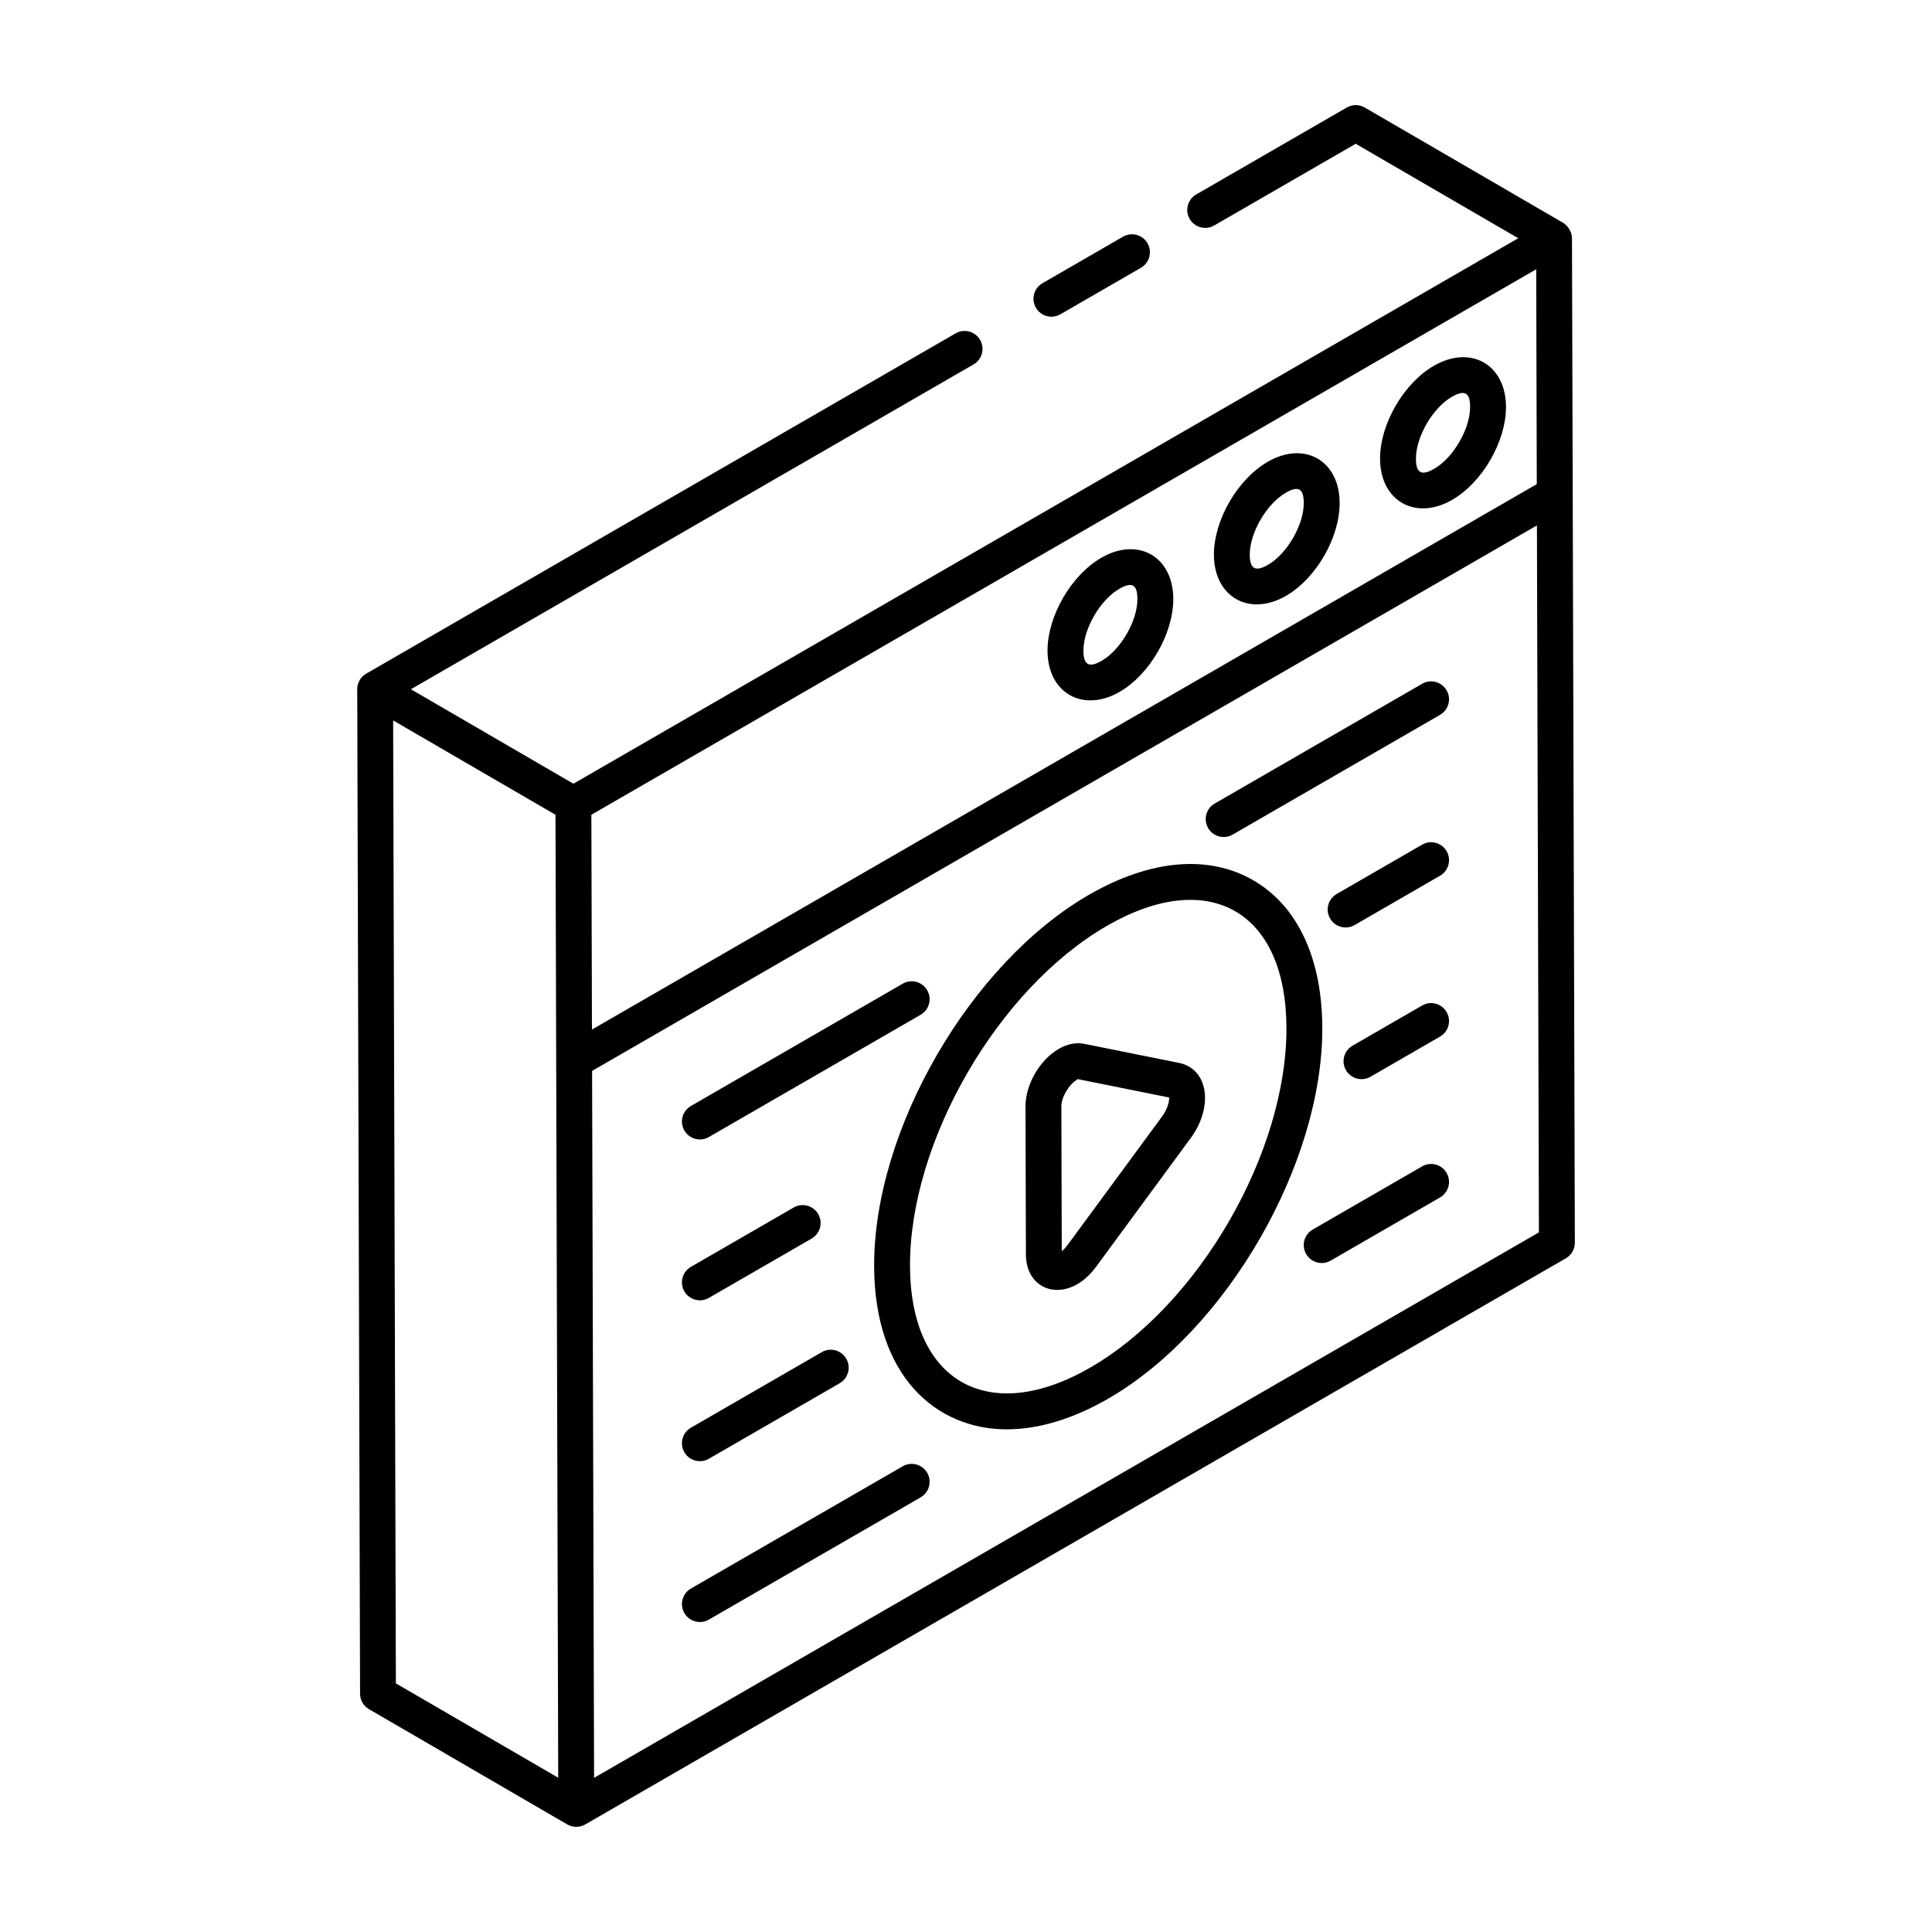
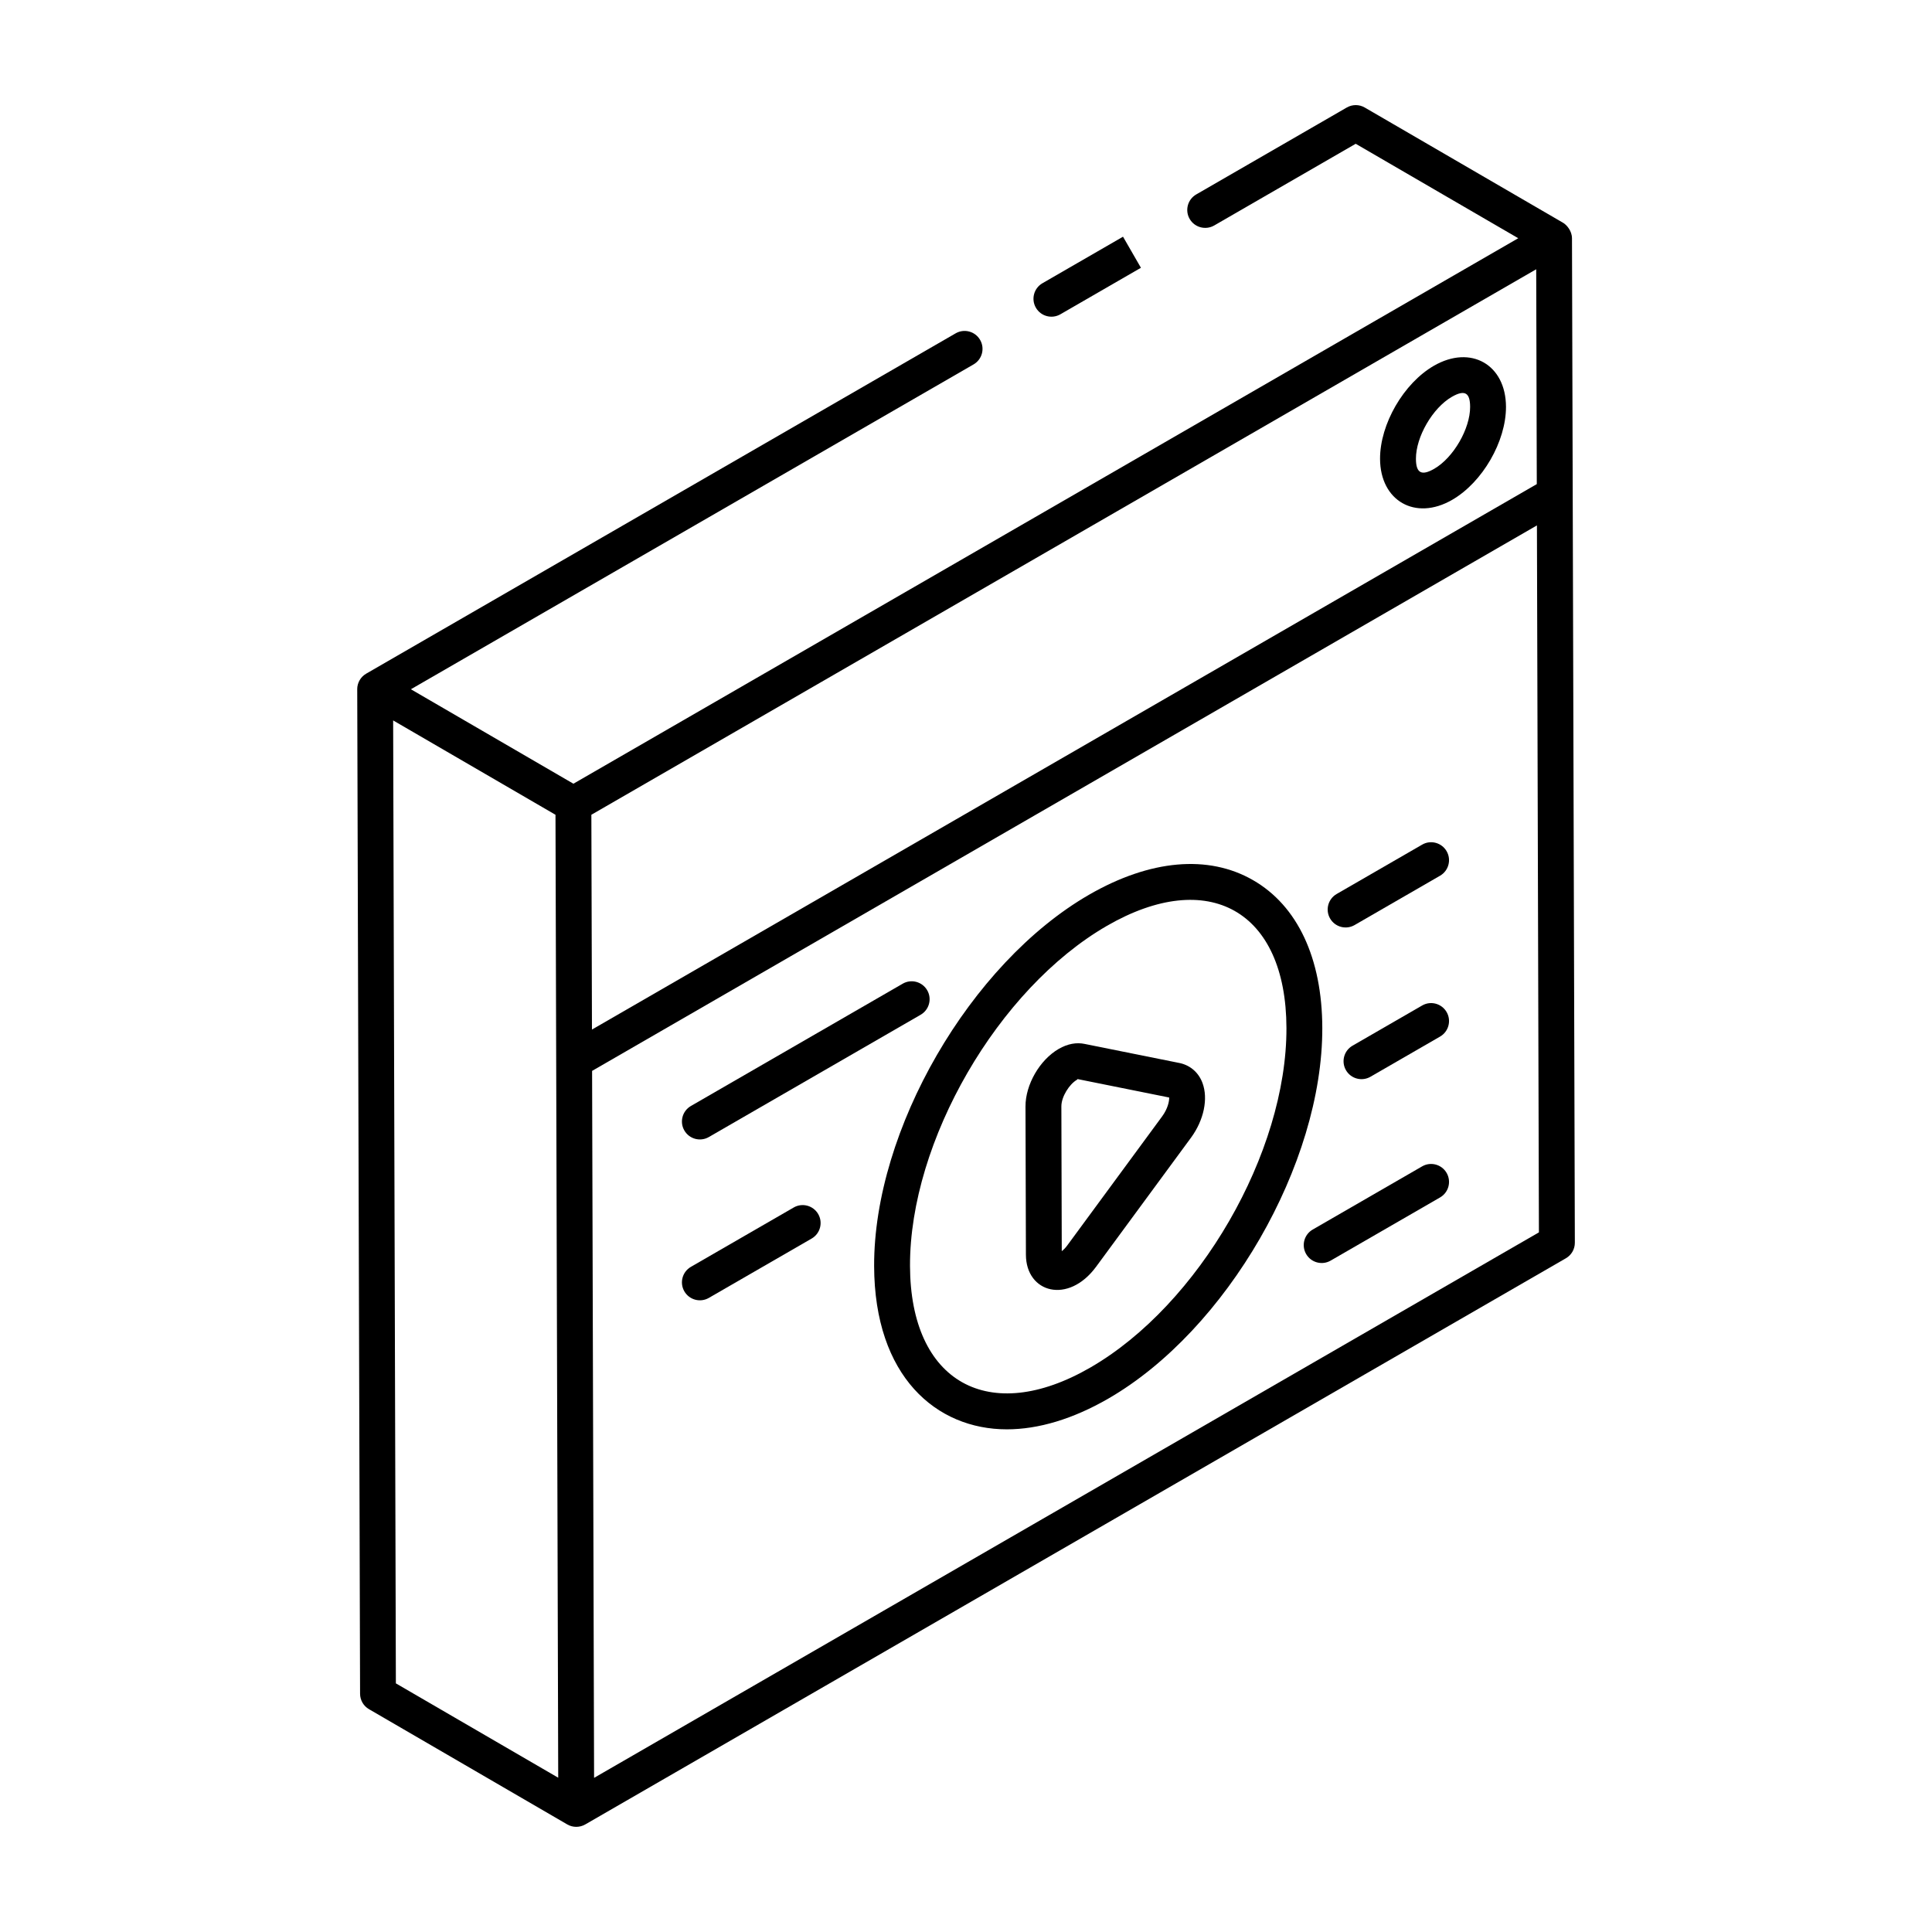
<svg xmlns="http://www.w3.org/2000/svg" fill="#000000" width="800px" height="800px" version="1.1" viewBox="144 144 512 512">
  <g>
-     <path d="m441.61 206.73-21.348 12.328c-2.273 1.312-3.055 4.219-1.742 6.492 1.316 2.281 4.231 3.047 6.492 1.742l21.348-12.328c2.273-1.312 3.055-4.219 1.742-6.492-1.312-2.285-4.234-3.059-6.492-1.742z" />
+     <path d="m441.61 206.73-21.348 12.328c-2.273 1.312-3.055 4.219-1.742 6.492 1.316 2.281 4.231 3.047 6.492 1.742l21.348-12.328z" />
    <path d="m560.59 207.13c-0.008-1.945-1.41-3.543-2.363-4.094-1.047-0.605-53.508-31.098-52.547-30.535-1.48-0.863-3.297-0.855-4.766-0.008l-39.898 23.035c-2.273 1.312-3.055 4.219-1.742 6.492 1.316 2.269 4.215 3.039 6.492 1.742l37.512-21.66 43.074 25.031-250.39 144.56-43.07-25.031 149.11-86.086c2.273-1.312 3.055-4.219 1.742-6.492-1.312-2.285-4.234-3.055-6.492-1.742l-156.21 90.188c-1.484 0.859-2.371 2.441-2.375 4.113 0 0.004 0.004 0.004 0.004 0.008 0 1.477 0.746 264.68 0.754 266.21 0.004 1.691 0.906 3.25 2.367 4.094 0.359 0.207-5.019-2.918 52.555 30.547 1.445 0.832 3.262 0.852 4.75-0.004l259.88-150.04c1.477-0.855 2.383-2.426 2.375-4.133-0.098-32.547-0.695-243.88-0.758-266.2zm-311.68 382.98-0.723-255.19 43.023 25.004c0.062 21.578 0.633 223.97 0.723 255.19zm51.809-230.19c93.812-54.16 156.94-90.609 250.39-144.56l0.156 56.934c-57.988 33.477-192.03 110.86-250.39 144.55 0-0.965-0.164-59.379-0.156-56.926zm0.719 255.23c-0.207-73.758-0.387-137.09-0.527-187.35 57.934-33.445 191.96-110.82 250.39-144.56l0.527 187.35z" />
-     <path d="m484.8 301.91c8.004-4.629 14.246-15.453 14.219-24.641-0.031-11.234-9.332-16.504-19.047-10.902-8.023 4.641-14.297 15.477-14.273 24.676 0.035 11.148 9.367 16.48 19.102 10.867zm-0.078-27.312c3.18-1.855 4.781-1.332 4.789 2.691 0.02 5.805-4.406 13.461-9.465 16.383-3.203 1.836-4.836 1.305-4.848-2.664-0.012-5.797 4.438-13.473 9.523-16.41z" />
-     <path d="m440.71 327.35c7.996-4.621 14.246-15.445 14.223-24.648-0.039-11.195-9.305-16.52-19.055-10.898-8.031 4.641-14.297 15.48-14.27 24.676 0.031 11.234 9.43 16.453 19.102 10.871zm-0.078-27.309c3.227-1.859 4.785-1.293 4.793 2.691 0.016 5.801-4.41 13.461-9.469 16.383-3.203 1.84-4.832 1.305-4.84-2.664-0.016-5.801 4.43-13.469 9.516-16.41z" />
    <path d="m528.83 276.47c8.023-4.633 14.297-15.469 14.273-24.676-0.039-11.184-9.328-16.492-19.102-10.867-8.023 4.633-14.297 15.469-14.273 24.676 0.039 11.129 9.348 16.492 19.102 10.867zm-0.074-27.305c3.641-2.102 4.832-0.836 4.84 2.66 0.016 5.805-4.434 13.48-9.52 16.414-3.188 1.828-4.832 1.324-4.84-2.66-0.016-5.809 4.43-13.48 9.52-16.414z" />
    <path d="m520.88 453.1-28.996 16.742c-2.273 1.312-3.055 4.219-1.742 6.492 1.316 2.281 4.231 3.047 6.492 1.742l28.996-16.742c2.273-1.312 3.055-4.219 1.742-6.492-1.316-2.281-4.227-3.055-6.492-1.742z" />
    <path d="m520.88 410.47-18.445 10.648c-2.273 1.312-3.055 4.219-1.742 6.492 1.316 2.281 4.231 3.047 6.492 1.742l18.445-10.648c2.273-1.312 3.055-4.219 1.742-6.492-1.316-2.281-4.227-3.062-6.492-1.742z" />
    <path d="m520.88 367.84-22.652 13.078c-2.273 1.312-3.055 4.219-1.742 6.492 1.316 2.281 4.231 3.047 6.492 1.742l22.652-13.078c2.273-1.312 3.055-4.219 1.742-6.492-1.316-2.277-4.227-3.062-6.492-1.742z" />
-     <path d="m520.88 325.21-54.973 31.738c-2.273 1.312-3.055 4.219-1.742 6.492 1.316 2.281 4.231 3.047 6.492 1.742l54.973-31.738c2.273-1.312 3.055-4.219 1.742-6.492-1.316-2.281-4.227-3.059-6.492-1.742z" />
-     <path d="m383.23 532.58-56.129 32.402c-2.273 1.312-3.055 4.219-1.742 6.492 1.316 2.281 4.231 3.047 6.492 1.742l56.129-32.402c2.273-1.312 3.055-4.219 1.742-6.492-1.32-2.281-4.231-3.059-6.492-1.742z" />
-     <path d="m331.85 530.59 34.68-20.023c2.273-1.312 3.055-4.219 1.742-6.492-1.324-2.285-4.234-3.062-6.492-1.742l-34.68 20.023c-2.273 1.312-3.055 4.219-1.742 6.492 1.316 2.285 4.231 3.051 6.492 1.742z" />
    <path d="m331.85 487.96 27.242-15.727c2.273-1.312 3.055-4.219 1.742-6.492-1.316-2.273-4.227-3.055-6.492-1.742l-27.242 15.727c-2.273 1.312-3.055 4.219-1.742 6.492 1.316 2.281 4.231 3.047 6.492 1.742z" />
    <path d="m331.85 445.33 56.129-32.406c2.273-1.312 3.055-4.219 1.742-6.492-1.324-2.285-4.234-3.055-6.492-1.742l-56.129 32.406c-2.273 1.312-3.055 4.219-1.742 6.492 1.316 2.281 4.231 3.047 6.492 1.742z" />
    <path d="m476.07 377.25c-11.855-6.828-27.301-5.457-43.473 3.871-31.504 18.191-57.051 62.328-56.945 98.387 0.082 29.301 16.496 43.281 35.172 43.281 8.363 0 17.508-2.731 26.883-8.141 31.375-18.117 56.816-62.191 56.715-98.25-0.051-18.465-6.566-32.367-18.352-39.148zm-43.113 129.16c-26.844 15.512-47.711 3.934-47.797-26.934-0.094-33.023 23.324-73.453 52.195-90.125 26.91-15.531 47.48-4.012 47.566 27.07 0.09 33.023-23.223 73.391-51.965 89.988z" />
    <path d="m456.73 425.74-25.23-5.078c-2.238-0.488-4.621-0.023-6.922 1.305-5.047 2.914-8.832 9.484-8.812 15.273l0.113 39.289c0.039 10.109 11.227 13.219 18.625 3.141l25.16-34.219c3.375-4.617 4.559-10.289 3.008-14.453-1.008-2.703-3.125-4.609-5.941-5.258zm-4.734 14.094-25.156 34.211c-0.422 0.574-0.879 1.078-1.461 1.527l-0.105-38.363c-0.008-2.621 2.176-5.926 4.062-7.012 0.953-0.848 1.207-1.074 0.254-0.227l24.258 4.883c0.023 0.996-0.375 2.961-1.852 4.981z" />
  </g>
</svg>